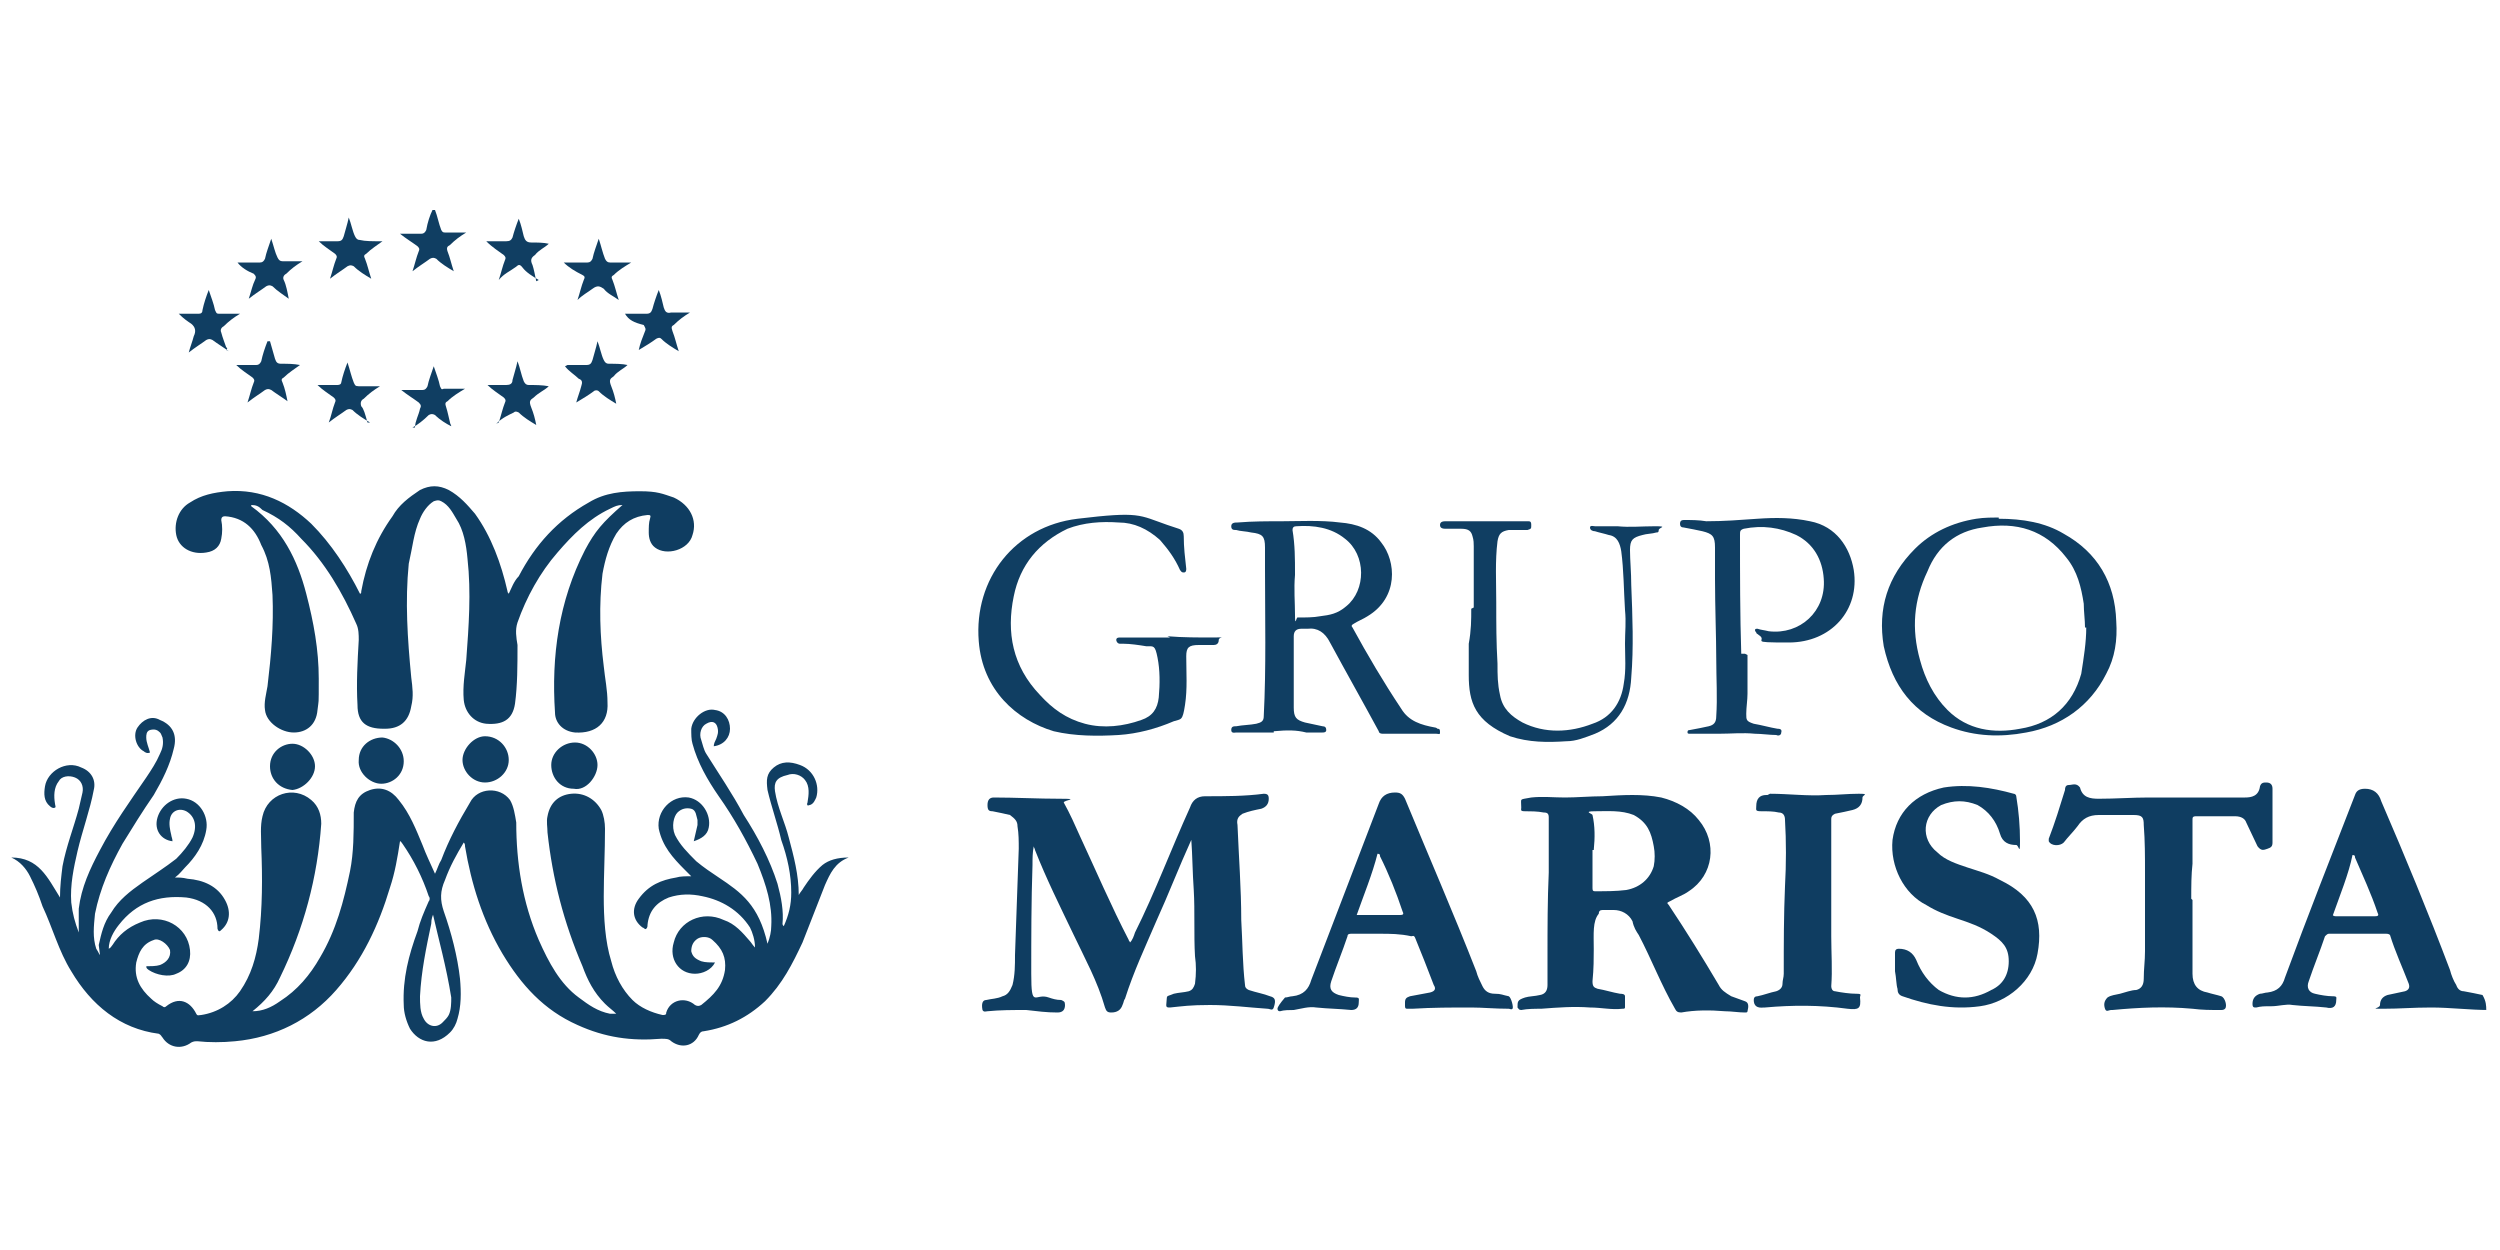
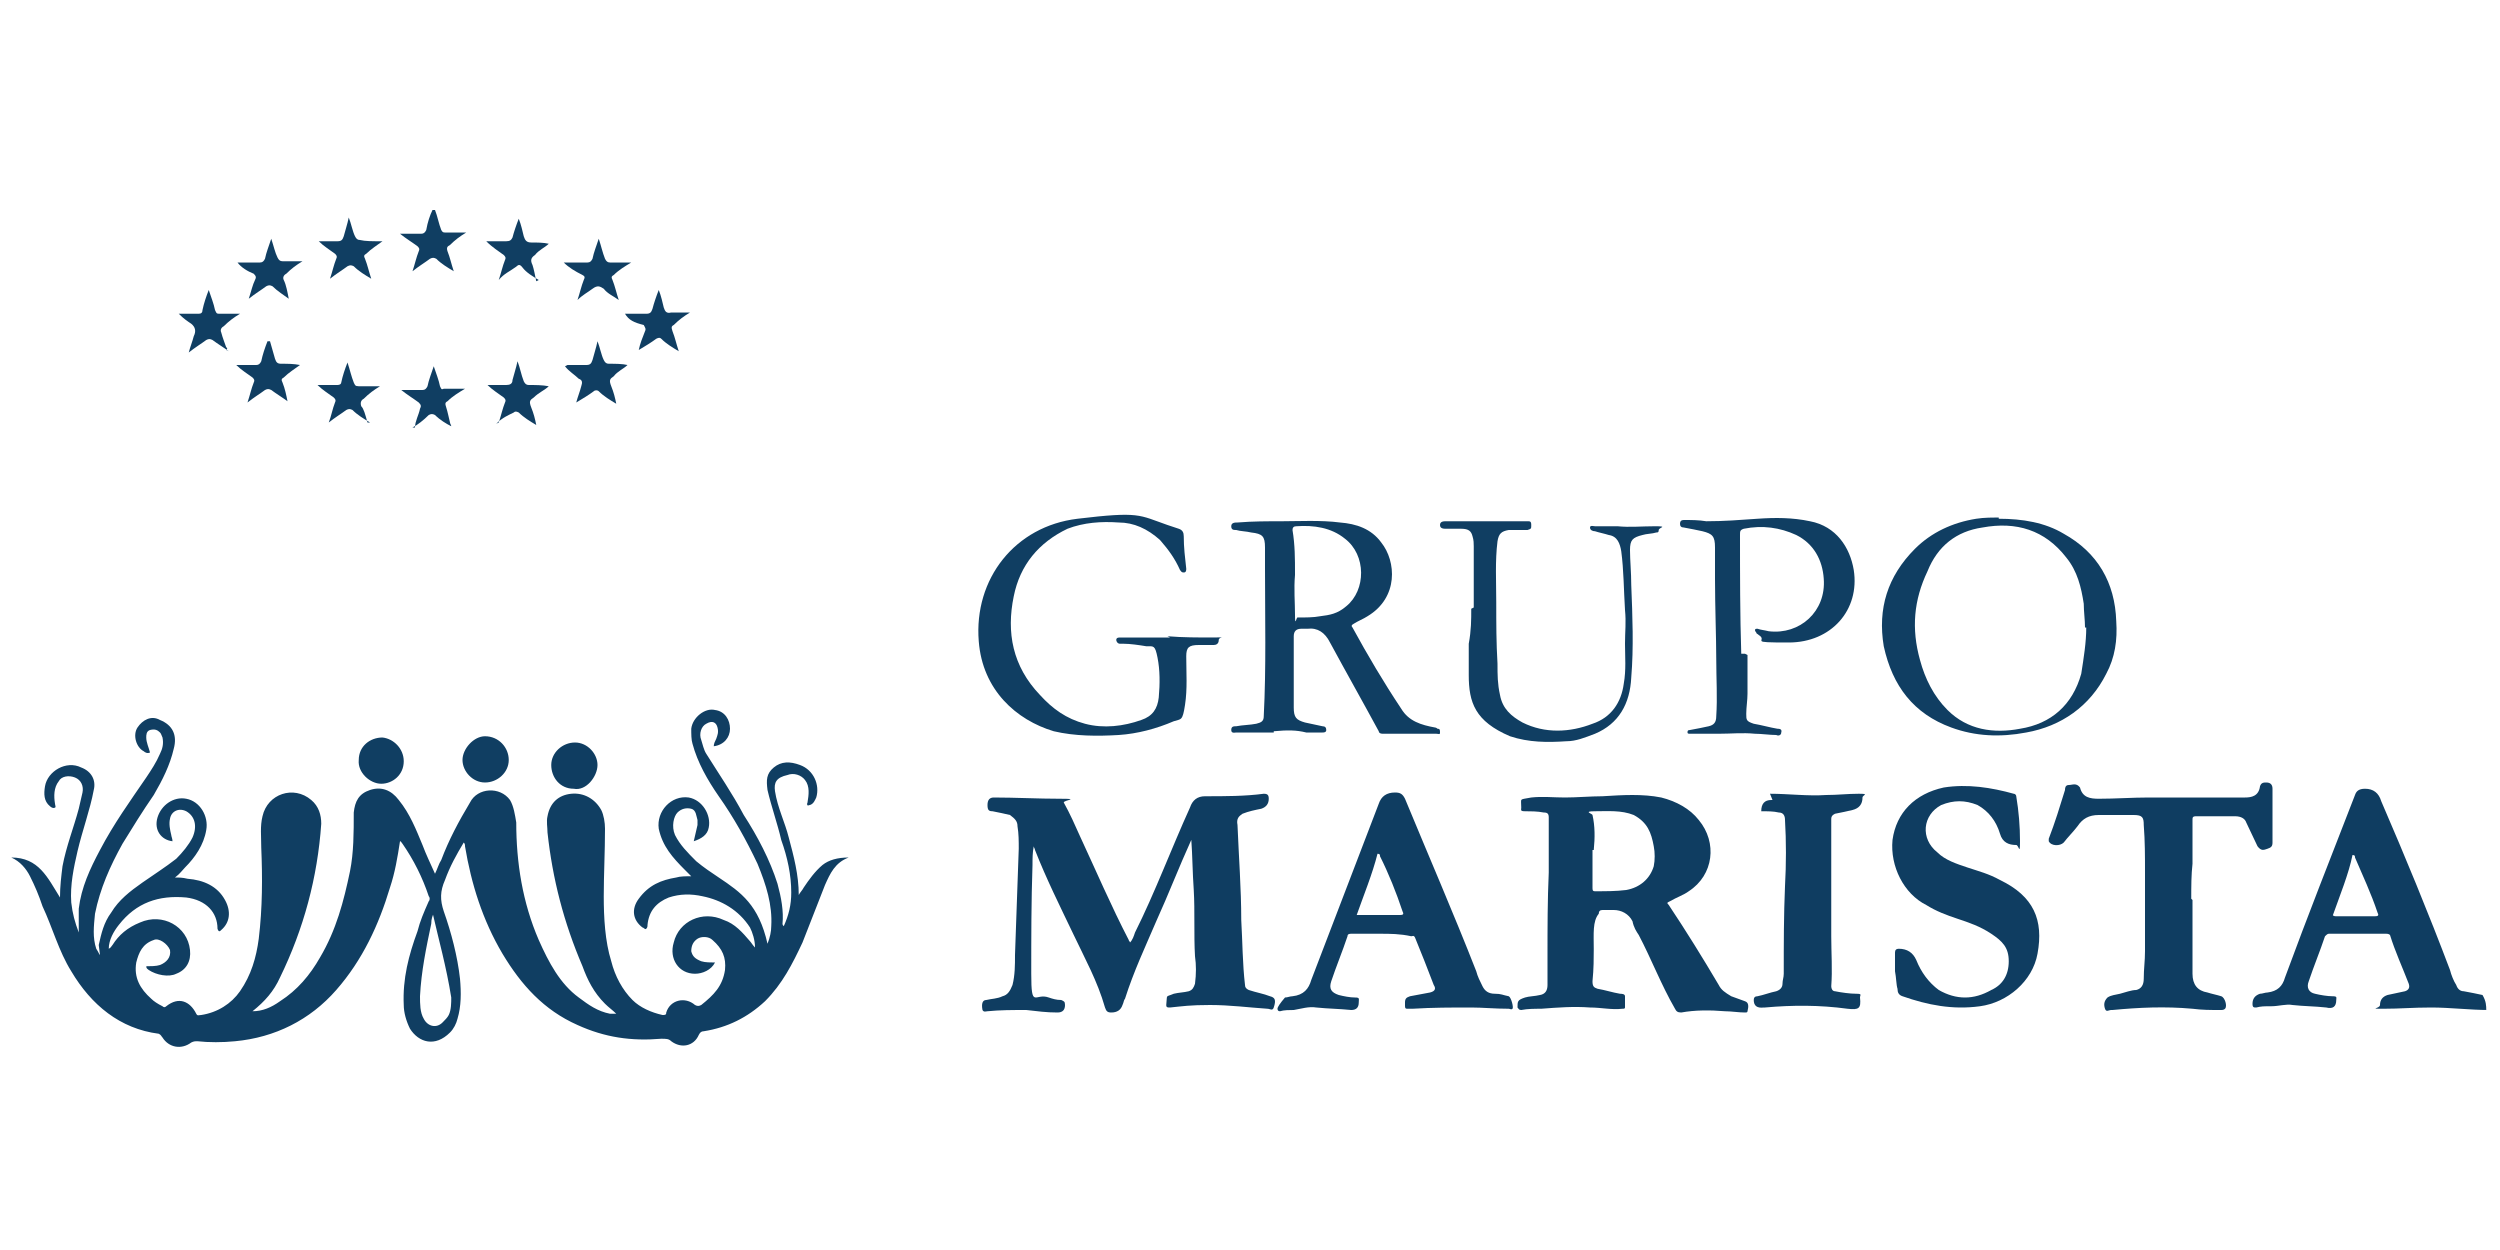
<svg xmlns="http://www.w3.org/2000/svg" id="Layer_1" data-name="Layer 1" viewBox="0 0 200 100">
  <defs>
    <style>      .cls-1 {        fill: #0f3d61;      }      .cls-1, .cls-2 {        stroke-width: 0px;      }      .cls-2 {        fill: #103e62;      }    </style>
  </defs>
  <path class="cls-1" d="M199.1,80.8c-1.5,0-3.1-.2-4.6-.2s-2.5.1-3.8.1-.3,0-.3-.3q0-.6.6-.8c.4-.1,1-.2,1.4-.3.3-.1.4-.3.3-.6-.5-1.3-1.1-2.6-1.5-3.9q-.1-.1-.3-.1h-4.6c-.1,0-.2.1-.3.2-.4,1.2-.9,2.4-1.3,3.6-.2.5,0,.9.5,1,.4.1,1,.2,1.4.2s.3.1.3.3q0,.8-.8.6c-.9-.1-1.8-.1-2.7-.2-.5-.1-1.1.1-1.7.1s-.8,0-1.2.1c-.2,0-.3,0-.3-.3q0-.6.6-.8c.2,0,.4-.1.6-.1.8-.1,1.2-.5,1.4-1.2,1.8-4.9,3.7-9.7,5.6-14.6.1-.3.3-.5.8-.5q1,0,1.3,1c1.9,4.4,3.8,9,5.5,13.5.1.4.3.9.5,1.2.1.3.3.5.6.5.5.1,1.1.2,1.5.3.3.5.3.9.3,1.2ZM186.6,73.2c.1.1.2.1.3.1h3.1c.3,0,.3-.1.2-.3-.5-1.5-1.2-3-1.8-4.4,0-.1,0-.2-.2-.2-.3,1.5-1,3.2-1.6,4.9Z" />
  <path class="cls-2" d="M34.8,16.8c.2.5.3,1.1.5,1.6.1.2.2.2.3.2h1.7c-.5.3-.9.6-1.3,1-.2.1-.3.2-.2.5.2.5.3,1,.5,1.6-.5-.3-1-.6-1.4-1-.2-.1-.3-.1-.5,0-.4.3-.9.6-1.4,1,.2-.6.3-1.1.5-1.6.1-.2,0-.3-.1-.4-.4-.3-.9-.6-1.4-1h1.7c.2,0,.3-.1.4-.3.1-.6.3-1.2.5-1.6-.1,0,0,0,0,0Z" />
  <path class="cls-2" d="M7.9,75.6c.2-.9.4-1.8,1-2.6.6-1,1.5-1.7,2.5-2.4s1.8-1.2,2.7-1.9c.5-.5,1-1.1,1.3-1.7.4-.9.2-1.7-.5-2.1-.6-.3-1.2,0-1.3.6-.1.4,0,.9.1,1.3,0,.1.1.3.1.5-.9-.1-1.5-.9-1.2-1.9s1.3-1.7,2.3-1.5c1.1.2,1.8,1.4,1.6,2.5-.2,1.2-.9,2.2-1.7,3-.2.2-.4.5-.8.8.3,0,.6,0,1,.1,1.3.1,2.4.6,3,1.7.5.9.4,1.8-.3,2.4-.1.1-.2.2-.3-.1,0-1.3-.9-2.3-2.5-2.5-2.2-.2-4,.4-5.4,2.2-.4.5-.8,1.2-.8,1.9.2-.1.2-.2.3-.3.5-.8,1.2-1.4,2.2-1.8,1.8-.8,3.8.3,4,2.2.1.9-.3,1.6-1.1,1.9-.6.3-1.6.1-2.2-.3-.1-.1-.2-.1-.2-.3.3,0,.8,0,1.1-.1.5-.2.9-.6.8-1.2-.2-.5-.9-1-1.3-.8-.9.3-1.2,1-1.4,1.8-.2,1.2.3,2.1,1.2,2.9.2.2.5.4.9.6.1.1.2.1.3,0,1-.8,1.9-.4,2.4.6.1.2.2.1.4.1,1.3-.2,2.4-.9,3.1-1.9.9-1.3,1.3-2.7,1.5-4.2.3-2.5.3-4.9.2-7.3,0-.9-.1-1.7.1-2.5.4-1.8,2.5-2.5,3.9-1.3.6.5.8,1.2.8,1.9-.3,4.3-1.4,8.4-3.3,12.3-.5,1.1-1.2,1.9-2.2,2.7.8,0,1.5-.3,2.2-.8,1.4-.9,2.4-2.1,3.2-3.5,1.3-2.2,1.9-4.5,2.4-6.9.3-1.5.3-3.1.3-4.7.1-.9.4-1.5,1.3-1.8s1.7,0,2.3.8c.9,1.1,1.4,2.4,1.9,3.6.3.8.6,1.4,1,2.3.2-.4.3-.8.5-1.1.6-1.6,1.4-3.1,2.3-4.6.6-1.2,2.4-1.3,3.2-.2.3.5.4,1.2.5,1.8,0,3.2.5,6.4,1.8,9.4.8,1.8,1.7,3.5,3.2,4.6.8.6,1.5,1.1,2.5,1.3h.5c-.3-.3-.6-.5-.9-.8-.9-.9-1.4-1.9-1.8-3-1.5-3.5-2.4-7-2.8-10.7,0-.4-.1-.9,0-1.3.2-1.1.9-1.7,1.9-1.8,1-.1,1.9.4,2.4,1.3.2.4.3,1,.3,1.5,0,1.8-.1,3.7-.1,5.4s.1,3.6.6,5.2c.3,1.2.9,2.3,1.7,3.1.6.6,1.5,1,2.4,1.2.2,0,.3,0,.3-.2.3-1,1.5-1.3,2.3-.6.2.1.3.1.5,0,1-.8,1.7-1.5,1.9-2.8.1-1-.2-1.7-1-2.4-.3-.3-.9-.3-1.2-.1-.3.2-.5.5-.5,1,.1.4.3.6.8.8.3.1.8.1,1.1.1-.3.6-1,.9-1.6.9-1.3,0-2.1-1.2-1.7-2.5.4-1.7,2.3-2.6,4-1.8.9.3,1.5,1,2.1,1.7.1.1.2.3.4.5,0-.6-.2-1.2-.4-1.6-.9-1.4-2.3-2.2-3.8-2.5-.9-.2-1.8-.2-2.7.1-1,.4-1.6,1.1-1.7,2.2,0,.1,0,.2-.1.3-.1.1-.2-.1-.3-.1-.8-.6-.9-1.5-.3-2.3.8-1.1,1.8-1.5,3-1.7.3-.1.8-.1,1.2-.1-.2-.2-.3-.3-.5-.5-1-1-1.8-1.9-2.1-3.3-.2-1.4,1-2.7,2.4-2.5,1.1.2,1.8,1.4,1.6,2.4-.1.6-.6.9-1.2,1.1.1-.4.2-.9.3-1.3v-.4c-.1-.3-.1-.8-.5-.9s-.8,0-1.1.3-.5,1.1-.2,1.8c.4.8,1,1.4,1.7,2.1.6.5,1.2.9,1.8,1.3,1.8,1.2,3.2,2.2,3.9,5.3.2-.5.3-1,.3-1.4.1-1.7-.4-3.3-1.1-5-.9-1.9-1.9-3.7-3.1-5.4-.9-1.3-1.7-2.7-2.1-4.2-.1-.3-.1-.8-.1-1.2.1-.9,1.1-1.7,1.9-1.5.8.1,1.2.8,1.2,1.5s-.5,1.3-1.3,1.4c0-.2.1-.4.2-.6.1-.3.2-.5.1-.9-.1-.4-.4-.6-.9-.3-.4.2-.6.8-.4,1.3.1.3.2.8.4,1.1,1,1.6,2.1,3.2,3,4.9,1.1,1.7,2.1,3.6,2.7,5.5.3,1.1.5,2.2.4,3.2q0,.1.1.2c.4-.9.6-1.7.6-2.7,0-1.4-.3-2.8-.8-4.2-.3-1.3-.8-2.7-1.1-4-.1-.8-.1-1.3.5-1.8s1.3-.5,2.1-.2c1.1.4,1.6,1.6,1.3,2.6-.1.2-.2.5-.5.6-.1,0-.2.1-.2,0-.1-.1,0-.1,0-.2.1-.6.2-1.3-.2-1.8-.3-.4-.9-.6-1.4-.4-.9.2-1.1.6-1,1.3.2,1.3.8,2.5,1.1,3.7.4,1.5.8,3,.8,4.6h0c.1-.2.3-.4.4-.6.4-.6.9-1.3,1.5-1.8.5-.4,1.2-.6,2.1-.6-1.1.4-1.5,1.3-1.9,2.2-.6,1.5-1.2,3.1-1.8,4.6-.8,1.7-1.6,3.3-3,4.7-1.4,1.3-3,2.1-4.9,2.4-.2,0-.3.1-.4.3-.4.9-1.4,1.1-2.2.5-.2-.2-.4-.2-.8-.2-2.4.2-4.5-.1-6.7-1.1-2.7-1.2-4.5-3.2-6-5.7-1.6-2.7-2.5-5.6-3-8.6,0-.1,0-.2-.1-.3-.6,1-1.1,1.9-1.5,3-.4.9-.4,1.6-.1,2.5.6,1.7,1.1,3.6,1.3,5.4.1,1.1.1,2.2-.2,3.2-.1.4-.3.8-.6,1.1-1.2,1.2-2.5.8-3.2-.3-.3-.6-.5-1.3-.5-1.9-.1-2.1.4-4,1.1-5.9.2-.8.5-1.5.9-2.4.1-.1.1-.3,0-.4-.5-1.5-1.2-2.9-2.1-4.2-.1-.1-.1-.2-.2-.2-.2,1.3-.4,2.5-.8,3.7-.9,3-2.2,5.8-4.3,8.2s-4.9,3.8-8.1,4.1c-1,.1-2.1.1-3,0-.2,0-.3,0-.5.1-.8.6-1.8.4-2.3-.4-.1-.1-.1-.2-.3-.3-3.1-.4-5.4-2.3-7-5-1-1.6-1.5-3.5-2.3-5.2-.3-.9-.6-1.6-1-2.4-.3-.6-.8-1.2-1.5-1.5,2.2,0,2.9,1.6,3.9,3.2,0-.9.1-1.7.2-2.5.3-1.6.9-3.1,1.3-4.6l.3-1.3c.1-.5-.1-1-.6-1.2-.5-.2-1.1-.1-1.3.3-.4.5-.4,1.2-.3,1.8,0,.1.1.3,0,.3-.1.1-.3,0-.4-.1-.5-.4-.5-1-.4-1.6.2-1.2,1.7-2.1,2.9-1.5.8.3,1.2,1,1,1.8-.3,1.6-.9,3.2-1.3,4.9-.3,1.3-.6,2.7-.5,4.1.1.9.3,1.6.6,2.4v-1.9c.2-1.7.9-3.2,1.7-4.7,1.1-2.1,2.4-3.9,3.7-5.8.4-.6.8-1.2,1.1-1.9.2-.4.3-.8.2-1.3-.1-.2-.1-.3-.2-.4-.2-.2-.4-.3-.8-.2-.3.1-.3.4-.3.6,0,.4.2.8.3,1.2-.2.1-.4,0-.5-.1-.6-.3-.9-1.3-.5-1.9s1.1-1,1.8-.6c1,.4,1.4,1.2,1.1,2.3-.3,1.3-.9,2.5-1.6,3.7-.9,1.3-1.7,2.6-2.5,3.9-1,1.8-1.8,3.6-2.2,5.6-.1,1-.2,1.9.1,2.8.2.3.2.4.3.5ZM34.7,73c-.1.3-.2.5-.2.9-.4,1.9-.8,3.8-.9,5.8,0,.6,0,1.3.3,1.8.3.6,1,.8,1.5.3.2-.2.4-.4.5-.6.2-.4.2-1,.2-1.4-.4-2.5-1-4.6-1.5-6.8ZM62.7,74.2s0-.1,0,0q-.1-.1,0,0t0,0h0Z" />
-   <path class="cls-1" d="M20.1,40.5c2.5,1.8,3.7,4.3,4.4,7,.6,2.3,1,4.5,1,6.8s0,1.6-.1,2.5c-.1,1.2-.9,1.8-1.9,1.8s-2.2-.8-2.3-1.8c-.1-.6.1-1.3.2-1.9.3-2.5.5-4.9.4-7.3-.1-1.4-.2-2.7-.9-4-.5-1.3-1.4-2.2-2.9-2.3q-.3,0-.3.3c.1.5.1,1,0,1.5-.1.6-.5,1-1.2,1.1-1.2.2-2.2-.4-2.4-1.4-.2-1,.2-2.1,1.1-2.6.9-.6,1.9-.8,3-.9,2.7-.2,4.9.9,6.7,2.6,1.6,1.6,2.9,3.6,3.9,5.6.1,0,.1-.1.1-.2.4-2.2,1.2-4.2,2.5-6,.5-.9,1.3-1.5,2.2-2.1.8-.4,1.5-.4,2.3,0,.9.5,1.5,1.2,2.1,1.9,1.3,1.8,2.1,4,2.6,6.2q0,.1.1.2c.2-.4.4-1,.8-1.4,1.3-2.5,3.1-4.5,5.6-5.9,1.3-.8,2.7-.9,4.1-.9s1.8.2,2.7.5c1.3.6,1.9,1.8,1.5,3-.3,1.2-2.1,1.7-3,1-.4-.3-.5-.8-.5-1.2s0-.8.1-1.1,0-.3-.2-.3c-1.1.1-1.9.6-2.5,1.5-.6,1-.9,2.1-1.1,3.2-.3,2.5-.2,5,.1,7.4.1,1,.3,1.9.3,2.9.1,1.6-.9,2.5-2.6,2.4-1-.1-1.6-.8-1.6-1.6-.3-4.5.3-8.9,2.4-13,.8-1.5,1.4-2.2,3-3.6-.4,0-.6.1-1,.3-1.7.8-3,2.1-4.2,3.5-1.4,1.6-2.5,3.6-3.2,5.6-.2.6-.1,1.2,0,1.8,0,1.6,0,3.2-.2,4.7-.2,1.3-1,1.7-2.3,1.6-1-.1-1.7-.9-1.8-1.9-.1-1.1.1-2.2.2-3.2.2-2.7.4-5.4.1-8.1-.1-1.1-.3-2.3-.9-3.2-.3-.5-.6-1.1-1.2-1.4-.2-.1-.3-.1-.6,0-.5.3-.9.9-1.1,1.4-.5,1.1-.6,2.3-.9,3.6-.3,3-.1,6,.2,9.1.1.8.2,1.5,0,2.3-.2,1.2-.9,1.8-2.1,1.8h-.1c-1.4,0-2.1-.5-2.1-1.9-.1-1.7,0-3.5.1-5.2,0-.4,0-.9-.2-1.3-1.1-2.5-2.5-4.9-4.4-6.8-.9-1-1.8-1.7-3.1-2.3-.3-.3-.5-.4-.9-.4Z" />
  <path class="cls-1" d="M95.3,67.2c-1,2.2-1.8,4.3-2.8,6.5-.9,2.1-1.8,4-2.5,6.2-.1.1-.1.3-.2.5q-.2.6-.9.6c-.3,0-.4-.1-.5-.4-.6-2.1-1.6-3.9-2.5-5.8-1.1-2.3-2.2-4.5-3.1-6.8,0-.1-.1-.2-.1-.3-.1.5-.1,1-.1,1.5-.1,2.9-.1,5.8-.1,8.7s.3,1.5,1.4,1.9c.3.1.6.2,1,.2.2.1.3.1.3.4q0,.6-.6.6c-.9,0-1.6-.1-2.5-.2-1.1,0-2.1,0-3.1.1-.1,0-.3.1-.4-.1-.1-.5,0-.8.3-.8.4-.1.9-.1,1.3-.3.4-.1.6-.4.8-.9.2-.8.2-1.6.2-2.4.1-2.8.2-5.7.3-8.5,0-.6,0-1.2-.1-1.8,0-.4-.2-.6-.6-.9-.4-.1-.9-.2-1.4-.3-.3,0-.4-.1-.4-.5q0-.6.5-.6c1.7,0,3.6.1,5.3.1s.3.1.3.3c.5.9.9,1.8,1.3,2.7,1.3,2.8,2.5,5.6,3.9,8.3,0,.1.1.1.1.2.2-.2.3-.5.4-.8,1.6-3.2,2.9-6.7,4.4-10,.2-.6.6-.9,1.2-.9,1.6,0,3.2,0,4.7-.2.3,0,.4.1.4.4q0,.6-.6.8c-.5.1-1,.2-1.5.4-.3.2-.5.4-.4.9.1,2.5.3,5.1.3,7.6.1,1.7.1,3.5.3,5.2,0,.2.1.3.3.4.6.2,1.2.3,1.7.5.4.1.5.3.3.9-.1.3-.3.1-.5.1-1.5-.1-3-.3-4.6-.3s-2.2.1-3.2.2c-.2,0-.3,0-.3-.2.1-.9-.1-.6.6-.9.4-.1.8-.1,1.2-.2.3-.1.4-.3.5-.6.1-.8.1-1.5,0-2.2-.1-1.7,0-3.6-.1-5.3-.1-1.4-.1-2.7-.2-4.1q.2,0,.1,0Z" />
  <path class="cls-1" d="M127.5,76c0,.6,0,1.5-.1,2.5,0,.4.1.5.4.6.6.1,1.2.3,1.8.4.1,0,.4,0,.4.2v.9c0,.1-.1.1-.2.1-.9.1-1.7-.1-2.6-.1-1.3-.1-2.6,0-3.9.1-.5,0-1.1,0-1.6.1-.2,0-.2-.1-.3-.2,0-.5,0-.6.6-.8.3-.1.8-.1,1.2-.2q.6-.1.6-.8v-2.4c0-2.2,0-4.4.1-6.6v-4.4c0-.3-.1-.4-.4-.4-.5-.1-1.1-.1-1.5-.1s-.3-.1-.3-.3c0-.8-.2-.6.8-.8.9-.1,1.8,0,2.7,0s2.1-.1,3-.1c1.6-.1,3.2-.2,4.7.1,1.2.3,2.3.9,3,1.8,1.5,1.8,1.2,4.4-.8,5.7-.4.3-1,.5-1.5.8-.2.1-.3.1-.1.3,1.4,2.1,2.7,4.2,4,6.4.2.4.5.6,1,.9.3.1.8.3,1.1.4s.3.4.2.8c0,.1-.1.1-.2.1-.5,0-1.1-.1-1.6-.1-1.2-.1-2.4-.1-3.5.1-.3,0-.4-.1-.5-.3-1.1-1.9-1.9-4-2.9-5.9-.2-.3-.4-.6-.5-1.1-.3-.6-.9-.9-1.5-.9h-.9c-.2,0-.3.1-.3.3-.5.6-.4,1.6-.4,2.8ZM127.4,68v3c0,.2,0,.3.2.3.9,0,1.7,0,2.5-.1,1.1-.2,1.9-.9,2.2-1.9.1-.5.1-1.1,0-1.6-.2-1.1-.5-1.9-1.6-2.5-1-.4-2.1-.3-3.1-.3s-.2.2-.2.3c.2.9.2,1.8.1,2.8Z" />
  <path class="cls-1" d="M110.4,74.7h-2.3c-.1,0-.3,0-.3.2-.4,1.2-.9,2.4-1.3,3.6-.2.6,0,.9.6,1.1.4.1.9.2,1.3.2s.3.1.3.4q0,.6-.6.6c-1-.1-1.8-.1-2.8-.2-.6-.1-1.2.1-1.8.2-.3,0-.8,0-1.1.1q-.2,0-.2-.2t.6-.9c.2,0,.4-.1.6-.1.9-.1,1.3-.6,1.5-1.3,1.8-4.7,3.6-9.4,5.4-14.1q.3-.9,1.3-.9c.4,0,.6.1.8.5,1.9,4.6,3.9,9.2,5.7,13.8.1.4.3.8.5,1.2s.5.6,1,.6.6.1,1.1.2c.2.1.4.9.3,1s-.2,0-.3,0c-1.1,0-2.1-.1-3-.1-1.6,0-3.1,0-4.7.1h-.4c-.1,0-.2,0-.2-.2v-.3c0-.3.1-.4.4-.5.5-.1,1.1-.2,1.6-.3.4-.1.5-.3.3-.6-.5-1.3-1-2.6-1.5-3.8-.1-.2-.2-.1-.3-.1-.9-.2-1.7-.2-2.5-.2h0ZM108.4,73.2h3.6c.3,0,.3-.1.2-.3-.5-1.5-1.1-3-1.8-4.4,0-.1,0-.2-.2-.2-.4,1.6-1.1,3.3-1.7,5Z" />
  <path class="cls-1" d="M175.4,72v5.9q0,1.3,1.2,1.5c.3.1.8.2,1.1.3.3.1.5.8.3,1-.1.1-.2.1-.4.1-.8,0-1.4,0-2.2-.1-2.2-.2-4.3-.1-6.4.1h-.1c-.2,0-.4.2-.5-.1-.1-.3-.1-.6.2-.9.3-.2.6-.2,1-.3.4-.1.9-.3,1.3-.3.4-.1.6-.4.6-.9,0-.8.1-1.4.1-2.2v-6.3c0-1.3,0-2.5-.1-3.8,0-.6-.1-.8-.8-.8h-2.8c-.8,0-1.3.3-1.7.9-.3.4-.8.9-1.1,1.3-.3.3-1,.3-1.2-.1v-.2c.5-1.3.9-2.6,1.3-3.9,0-.1,0-.4.3-.4s.6-.2.9.2c.2.8.8.9,1.5.9,1.3,0,2.7-.1,4-.1h7.7c.5,0,1.1-.1,1.2-.9.1-.3.3-.3.5-.3q.5,0,.5.5v4.3c0,.3-.1.4-.4.5-.3.1-.5.2-.8-.2-.3-.6-.6-1.3-.9-1.9-.1-.3-.4-.5-.9-.5h-3.1c-.3,0-.3.1-.3.3v3.5c-.1.9-.1,1.8-.1,2.8h0Z" />
  <path class="cls-2" d="M101.9,58.6h-3c-.1,0-.4.1-.4-.2s.2-.3.4-.3c.5-.1,1.1-.1,1.6-.2.4-.1.6-.2.6-.6.2-3.9.1-7.9.1-11.8v-1.7c0-.9-.2-1.1-1.1-1.2-.4-.1-.9-.1-1.2-.2-.2,0-.4,0-.4-.3s.3-.3.5-.3c1.2-.1,2.4-.1,3.6-.1s3.1-.1,4.6.1c1.3.1,2.5.5,3.3,1.6,1.2,1.5,1.4,4.4-1.1,5.9-.3.2-.8.4-1.1.6-.2.1-.2.2-.1.3,1.2,2.2,2.5,4.4,3.9,6.5.6,1,1.6,1.3,2.7,1.5.1,0,.2.1.2.1.2,0,.2.1.2.3s-.1.1-.3.1h-4.3c-.2,0-.3-.1-.3-.2-1.3-2.4-2.6-4.7-3.9-7.1-.4-.8-1-1.2-1.8-1.1h-.5q-.6,0-.6.6v5.7c0,.8.2,1,.9,1.2.4.1,1,.2,1.4.3.2,0,.3.1.3.3s-.2.2-.3.2h-1.3c-.8-.2-1.5-.2-2.6-.1ZM103.6,46c-.1,1.1,0,2.2,0,3.2s.1.2.2.2c.6,0,1.3,0,1.8-.1.8-.1,1.4-.2,2.1-.8,1.6-1.3,1.6-4.1-.1-5.4-1.1-.9-2.5-1.1-3.9-1-.2,0-.3.1-.3.3.2,1.2.2,2.3.2,3.5Z" />
  <path class="cls-1" d="M151.6,77.8v-1.6c0-.2.1-.3.3-.3q1,0,1.4.9c.4,1,1,1.8,1.8,2.4,1.4.8,2.8.8,4.2,0,.9-.4,1.4-1.2,1.4-2.3s-.5-1.6-1.4-2.2-1.8-.9-2.7-1.2c-.9-.3-1.7-.6-2.5-1.1-1.8-.9-2.9-3.1-2.7-5.2.3-2.2,1.8-3.7,4.1-4.2,1.9-.3,3.8,0,5.6.5.1,0,.2.1.2.2.2,1.2.3,2.4.3,3.6s-.1.3-.3.3c-.6,0-1.1-.2-1.3-.9-.3-1-.9-1.8-1.8-2.3-1-.4-1.9-.4-2.9,0-1.5.8-1.7,2.7-.3,3.8.6.6,1.5.9,2.4,1.2.9.3,1.7.5,2.6,1,2.7,1.3,3.5,3.2,3,5.9-.4,2.2-2.4,3.9-4.6,4.2-2.2.3-4.2-.1-6.2-.8-.3-.1-.4-.3-.4-.6-.1-.3-.1-.9-.2-1.4q.1,0,0,0Z" />
  <path class="cls-2" d="M93.4,50.9c1.2.1,2.5.1,3.7.1s.4-.1.4.2-.2.4-.4.4h-1.2c-.8,0-1,.2-1,.9,0,1.3.1,2.6-.1,3.9s-.3,1.1-.9,1.3c-1.4.6-2.9,1-4.4,1.1-1.7.1-3.5.1-5.2-.3-3-.9-5.7-3.3-6-7.2-.4-5,2.9-9.2,7.9-9.8s4.9-.3,7.2.5c.3.1.6.2.9.3.3.1.4.3.4.6,0,.9.1,1.7.2,2.6,0,.1,0,.3-.2.3s-.2-.1-.3-.2c-.4-.9-.9-1.6-1.6-2.4-1-.9-2.1-1.4-3.3-1.4-1.4-.1-2.8,0-4.1.5-2.3,1.1-3.8,2.9-4.3,5.4-.6,2.9-.1,5.6,2.1,7.9,1,1.1,2.1,1.9,3.6,2.3s3.1.2,4.5-.3c.9-.3,1.3-.9,1.4-1.8.1-1.1.1-2.2-.1-3.2s-.3-.9-.9-.9c-.6-.1-1.3-.2-1.8-.2h-.3c-.2,0-.3-.2-.3-.3,0-.2.2-.2.3-.2,1.4,0,2.7,0,4,0Z" />
  <path class="cls-2" d="M159.9,41.5c1.9,0,3.7.3,5.2,1.2,2.7,1.5,4.1,3.9,4.2,7,.1,1.5-.1,2.9-.8,4.2-1.3,2.6-3.6,4.2-6.4,4.7-2.1.4-4.1.3-6-.4-3-1.1-4.7-3.3-5.4-6.5-.5-3,.3-5.6,2.5-7.8,1.3-1.3,3-2.1,4.9-2.4.6-.1,1.4-.1,1.8-.1ZM166.8,50.2c0-.6-.1-1.3-.1-1.9-.2-1.3-.5-2.6-1.4-3.7-1.7-2.2-4-2.9-6.7-2.4-2.1.3-3.6,1.5-4.4,3.5-1.1,2.3-1.3,4.6-.6,7.1.4,1.5,1.1,2.9,2.2,4,1.6,1.6,3.7,1.9,5.8,1.5,2.5-.4,4.2-1.9,4.9-4.4.2-1.3.4-2.5.4-3.7Z" />
  <path class="cls-2" d="M139.8,52.4v3.1c0,.5-.1,1.1-.1,1.6s0,.6.6.8c.6.1,1.3.3,1.9.4.1,0,.4,0,.3.3,0,.2-.2.3-.4.2-.5,0-1.2-.1-1.7-.1-1-.1-1.9,0-2.9,0h-2.3c-.1,0-.2,0-.2-.1s0-.2.2-.2c.5-.1,1.1-.2,1.5-.3s.6-.3.6-.8c.1-1.5,0-3,0-4.6s-.1-4.2-.1-6.4v-2.5c0-.9-.2-1.1-1-1.3-.4-.1-1-.2-1.5-.3-.2,0-.3-.1-.3-.3s.1-.3.3-.3c.6,0,1.2,0,1.8.1,1.4,0,2.7-.1,4.1-.2,1.4-.1,2.8-.1,4.2.2,2.1.4,3.2,2.1,3.5,3.9.5,3.2-1.8,5.8-5.2,5.8s-1.6-.1-2.4-.6c-.1-.1-.2-.1-.2-.2q-.1-.1-.1-.2c0-.1.1-.1.2-.1.3.1.5.1.9.2,2.5.3,4.6-1.6,4.4-4.2-.1-1.5-.8-2.8-2.2-3.5-1.3-.6-2.7-.8-4.2-.5-.3.1-.3.2-.3.5,0,3.1,0,6.4.1,9.5h.3Z" />
-   <path class="cls-1" d="M141.6,63.5c1.5,0,3,.2,4.5.1.9,0,1.7-.1,2.6-.1s.3.1.3.3q0,.8-.8,1c-.4.1-.9.2-1.4.3-.2.1-.3.2-.3.4v9.4c0,1.3.1,2.7,0,4,0,.2.1.4.3.4.5.1,1.2.2,1.7.2s.3.1.3.3c.1.9-.1,1-1,.9-2.2-.3-4.4-.3-6.6-.1h-.1q-.8.1-.8-.6c0-.2.1-.3.3-.3.5-.1,1-.3,1.5-.4.3-.1.5-.3.5-.6s.1-.5.1-.8c0-2.4,0-4.7.1-7,.1-1.8.1-3.6,0-5.3,0-.3-.1-.6-.5-.6-.4-.1-.9-.1-1.4-.1s-.4-.1-.4-.4q0-.9.8-.9c-.1,0,0,0,.1,0Z" />
+   <path class="cls-1" d="M141.6,63.5c1.5,0,3,.2,4.5.1.9,0,1.7-.1,2.6-.1s.3.1.3.3q0,.8-.8,1c-.4.1-.9.2-1.4.3-.2.1-.3.2-.3.4v9.4c0,1.3.1,2.7,0,4,0,.2.1.4.3.4.5.1,1.2.2,1.7.2s.3.1.3.3c.1.9-.1,1-1,.9-2.2-.3-4.4-.3-6.6-.1h-.1q-.8.1-.8-.6c0-.2.1-.3.3-.3.5-.1,1-.3,1.5-.4.3-.1.5-.3.5-.6s.1-.5.1-.8c0-2.4,0-4.7.1-7,.1-1.8.1-3.6,0-5.3,0-.3-.1-.6-.5-.6-.4-.1-.9-.1-1.4-.1q0-.9.8-.9c-.1,0,0,0,.1,0Z" />
  <path class="cls-2" d="M117.9,48.6v-4.9c0-.2,0-.5-.1-.8-.1-.4-.3-.6-.9-.6h-1.2c-.2,0-.5,0-.5-.3s.3-.3.5-.3h6.5c.2,0,.3,0,.3.3s0,.3-.3.4h-1.5c-.6.1-.8.3-.9.9-.2,1.6-.1,3.2-.1,4.9s0,3.2.1,4.9c0,.9,0,1.6.2,2.5.2,1.1.9,1.7,1.8,2.2,1.8.9,3.8.8,5.6.1,1.5-.5,2.3-1.7,2.5-3.2.2-1.1.1-2.2.1-3.2s.1-1.7,0-2.7c-.1-1.6-.1-3.2-.3-4.7-.1-.6-.3-1.2-1-1.3-.3-.1-.8-.2-1.1-.3-.2,0-.4-.1-.4-.3s.3-.1.4-.1h1.8c1,.1,1.9,0,3,0s.3.1.3.3-.1.2-.2.2c-.3.1-.8.1-1.1.2-.8.2-1,.4-1,1.2s.1,1.8.1,2.8c.1,2.5.2,5,0,7.4-.1,2.1-1,3.7-2.9,4.5-.8.3-1.5.6-2.3.6-1.5.1-3,.1-4.5-.4-2.8-1.2-3.3-2.7-3.3-4.9v-2.5c.2-1.1.2-1.9.2-2.8h0Z" />
  <path class="cls-2" d="M38.8,58.9c1.1,0,1.9.9,1.9,1.9s-.9,1.8-1.9,1.8-1.8-.9-1.8-1.8.9-1.9,1.8-1.9Z" />
-   <path class="cls-2" d="M21.6,61.3c0-1.1.9-1.8,1.8-1.8s1.8.9,1.8,1.8-.9,1.8-1.8,1.9c-1.1-.1-1.8-.9-1.8-1.9Z" />
  <path class="cls-2" d="M32.3,60.9c0,1.1-.9,1.8-1.8,1.8s-1.9-.9-1.8-1.9c0-1.1.9-1.8,1.9-1.8.9.1,1.7.9,1.7,1.9Z" />
  <path class="cls-1" d="M45.9,63.1c-1.1,0-1.8-.9-1.8-1.9s.9-1.8,1.9-1.8,1.8.9,1.8,1.8-.9,2.1-1.9,1.9Z" />
  <path class="cls-2" d="M45.4,29.2h1.5c.3,0,.4-.1.5-.4.1-.4.3-1,.4-1.5.2.5.3,1.1.5,1.5.1.2.2.3.4.3.5,0,1.1,0,1.5.1-.3.3-.8.5-1.1.9-.3.2-.4.3-.2.8s.3.9.4,1.4c-.5-.3-1-.6-1.4-1-.1-.1-.3-.1-.4,0-.4.3-.9.6-1.4.9.1-.4.3-.9.4-1.3.1-.3.1-.5-.2-.6-.3-.3-.8-.6-1.1-1h0Z" />
  <path class="cls-2" d="M21.6,27.3c.1.4.3,1,.4,1.4.1.3.2.4.5.4.5,0,1,0,1.5.1-.4.3-.9.6-1.3,1-.2.1-.2.2-.1.4.2.5.3,1,.4,1.5-.4-.3-.9-.6-1.3-.9-.2-.1-.3-.1-.5,0-.4.3-.9.6-1.4,1,.2-.6.3-1.1.5-1.6.1-.2,0-.3-.1-.4-.4-.3-.9-.6-1.3-1h1.6c.2,0,.3-.1.4-.3.1-.5.3-1.1.5-1.6h0Z" />
  <path class="cls-2" d="M39.9,33.8c.2-.6.3-1.1.5-1.6.1-.2,0-.3-.1-.4-.4-.3-.9-.6-1.3-1h1.5c.3,0,.5-.1.5-.4.1-.4.3-1,.4-1.5.2.5.3,1.1.5,1.6.1.2.2.3.4.3.5,0,1.1,0,1.6.1-.3.3-.8.5-1.2.9-.3.2-.4.3-.2.8s.3.9.4,1.4c-.5-.3-1-.6-1.4-1-.2-.1-.3-.1-.4,0-.4.2-.9.4-1.4.9Z" />
  <path class="cls-2" d="M30.6,19.3c-.4.3-.9.6-1.3,1-.2.1-.2.2-.1.4.2.5.3,1,.5,1.6-.5-.3-1-.6-1.4-1-.2-.1-.3-.1-.5,0-.4.3-.9.6-1.4,1,.2-.6.3-1.1.5-1.6.1-.2,0-.3-.1-.4-.4-.3-.9-.6-1.3-1h1.5c.3,0,.4-.1.5-.4.1-.4.3-1,.4-1.5.2.5.3,1.1.5,1.5.1.2.2.3.4.3.4.1,1,.1,1.6.1h0Z" />
  <path class="cls-2" d="M29.6,33.8c-.5-.3-1-.6-1.4-1-.2-.1-.3-.1-.5,0-.4.3-.9.6-1.4,1,.2-.5.3-1.1.5-1.6.1-.2,0-.3-.1-.4-.4-.3-.9-.6-1.3-1h1.6c.2,0,.3-.1.3-.2.1-.5.3-1.1.5-1.6.2.6.3,1.1.5,1.6.1.2.1.3.4.3h1.7c-.5.3-.9.6-1.3,1-.2.1-.3.3-.2.6.2.2.3.6.5,1.3Z" />
  <path class="cls-2" d="M43.1,22.4c-.5-.3-1-.6-1.3-1s-.4-.1-.6,0c-.4.3-.9.5-1.3,1,.2-.6.3-1.1.5-1.6.1-.2,0-.3-.1-.4-.4-.3-.9-.6-1.4-1.1h1.6c.3,0,.4-.1.5-.3.1-.4.3-1,.5-1.5.2.5.3,1,.4,1.4.1.3.2.5.6.5s1,0,1.4.1c-.3.3-.8.5-1.1.9-.3.2-.4.4-.2.8.1.3.2.8.3,1.3Z" />
  <path class="cls-2" d="M50.2,25.1h1.5c.3,0,.4-.1.5-.4.1-.4.3-1,.5-1.5.2.5.3,1,.4,1.4.1.3.2.5.6.4h1.5c-.5.3-.9.6-1.3,1-.2.1-.2.2-.1.5.2.5.3,1,.5,1.6-.5-.3-1-.6-1.4-1-.1-.1-.2-.1-.4,0-.4.3-.9.6-1.4.9.1-.5.3-1,.5-1.5.1-.2,0-.3-.1-.5-.8-.2-1.2-.4-1.5-.9q-.1.1,0,0Z" />
  <path class="cls-2" d="M33.2,34.2c0-.5.3-1,.4-1.5.1-.2.1-.3-.1-.5-.4-.3-.9-.6-1.4-1h1.7c.2,0,.3-.1.4-.3.1-.5.3-1,.5-1.6.2.6.4,1.1.5,1.6.1.2.1.3.3.2h1.7c-.5.3-1,.6-1.4,1-.2.1-.2.2-.1.5.1.3.2.8.3,1.2,0,.1.1.2.1.3h0c-.4-.2-.9-.5-1.3-.9-.2-.1-.3-.1-.5,0-.4.4-.9.8-1.3,1h0Z" />
  <path class="cls-2" d="M19.2,21h1.6c.2,0,.3-.1.4-.3.1-.5.3-1,.5-1.6.2.6.3,1.1.5,1.5.1.2.2.3.4.3h1.6c-.5.3-.9.6-1.3,1-.2.1-.3.3-.2.5.2.4.3,1,.4,1.5-.4-.3-.9-.6-1.3-1-.2-.1-.3-.1-.5,0-.4.3-.9.6-1.4,1,.2-.6.3-1.1.5-1.5.1-.2.1-.3-.1-.5-.5-.2-1-.5-1.3-.9q-.1,0,0,0Z" />
  <path class="cls-2" d="M18.3,28.1c-.4-.3-.9-.6-1.3-.9-.2-.1-.3-.1-.5,0-.4.3-.9.6-1.4,1,.1-.4.3-.9.4-1.3q.3-.6-.2-1c-.3-.2-.6-.4-1-.8h1.6c.2,0,.3-.1.3-.3.1-.5.3-1.1.5-1.6.2.6.4,1.1.5,1.6.1.2.1.3.3.3h1.7c-.5.3-.9.6-1.3,1-.2.1-.3.3-.2.5.1.4.3.9.4,1.2.1,0,.1.1,0,.2h0Z" />
  <path class="cls-2" d="M45.4,21h1.6c.2,0,.3-.1.4-.3.1-.5.3-1,.5-1.6.2.6.3,1.1.5,1.6.1.2.2.3.4.3h1.7c-.5.3-1,.6-1.4,1-.2.1-.2.2-.1.4.2.5.3,1,.5,1.6-.4-.3-.9-.5-1.2-.9-.3-.2-.5-.3-.9,0s-.8.5-1.2.9c.2-.6.3-1.1.5-1.6.1-.2.1-.3-.1-.4-.6-.3-1.1-.6-1.5-1h0Z" />
  <path class="cls-2" d="M18.3,28.1q.1,0,0,0t0,0,0,0h0Z" />
  <path class="cls-2" d="M36.3,34.2h0Z" />
  <path class="cls-2" d="M33.2,34.2h0Z" />
</svg>